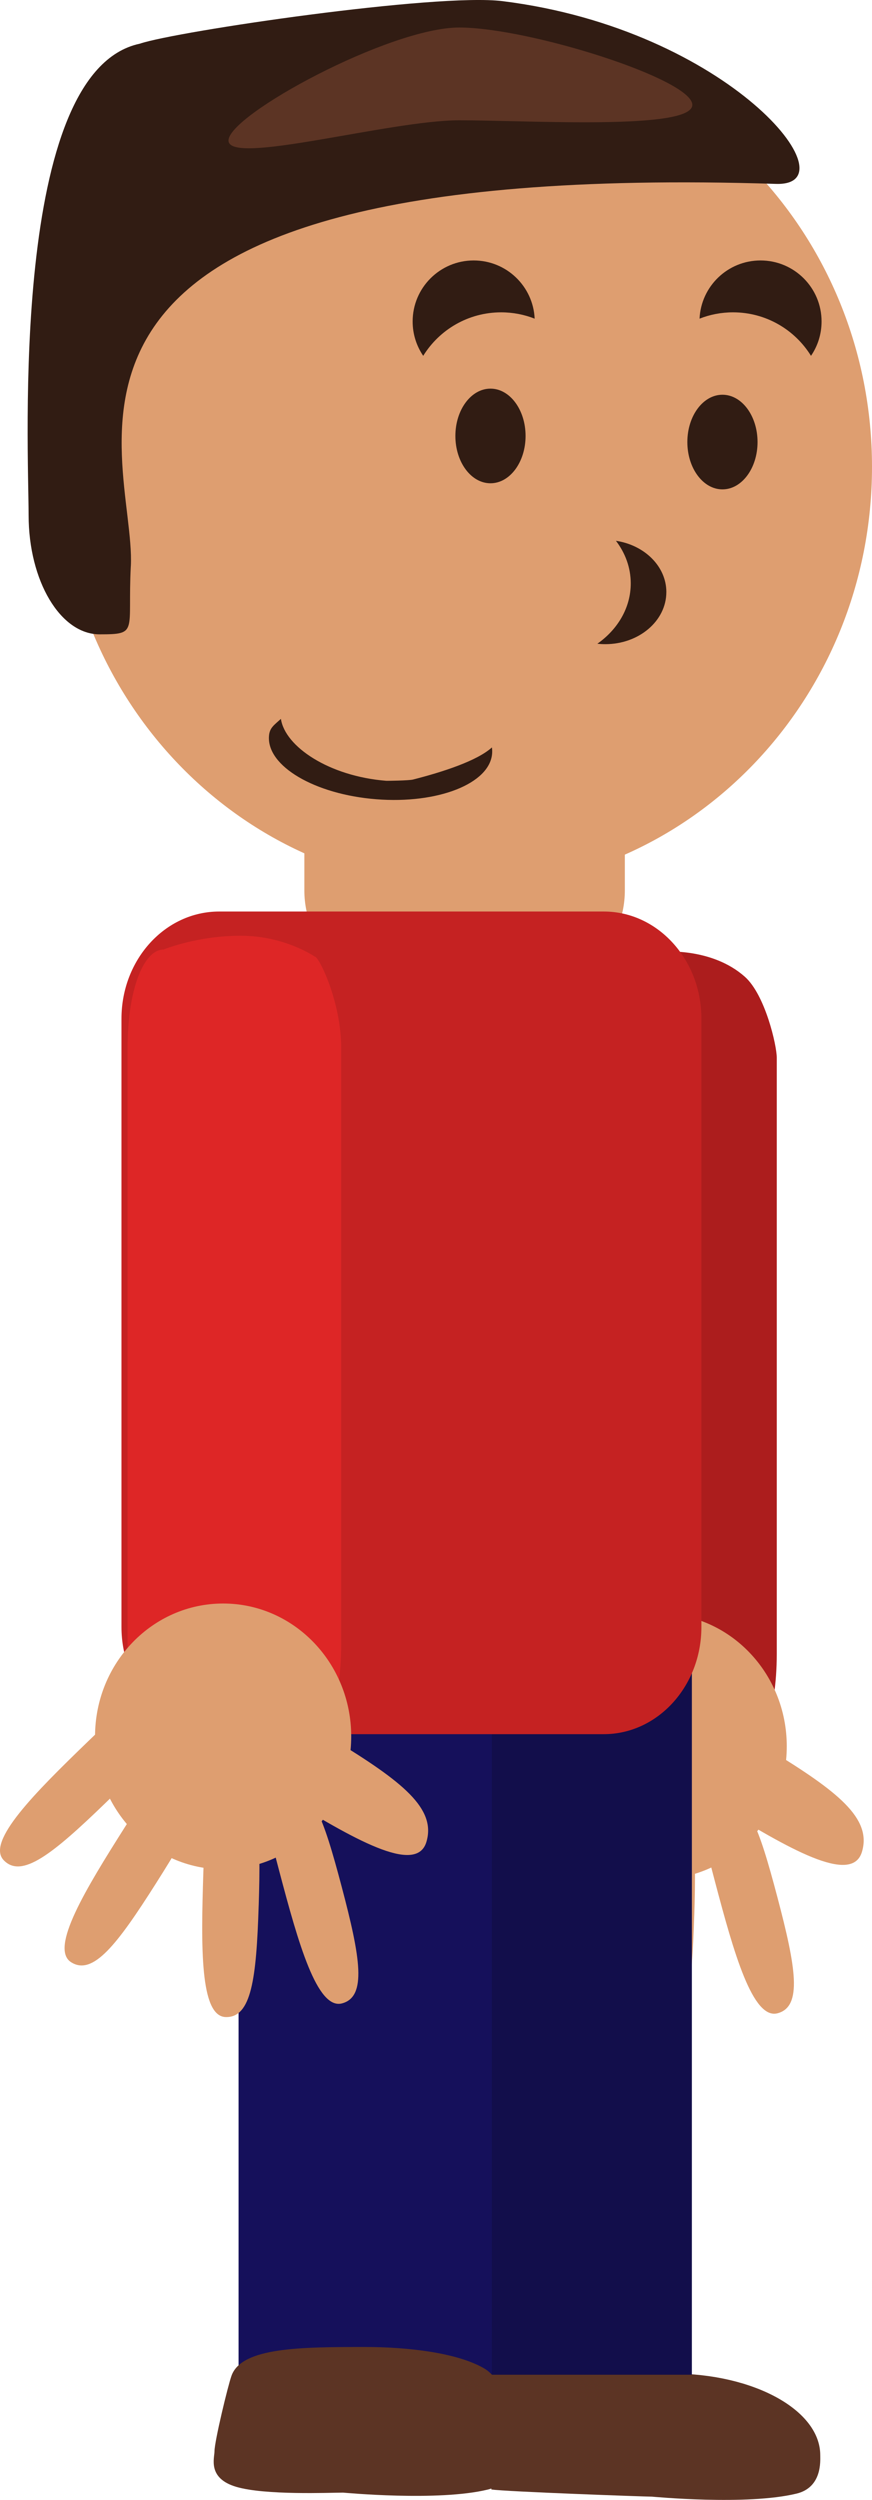
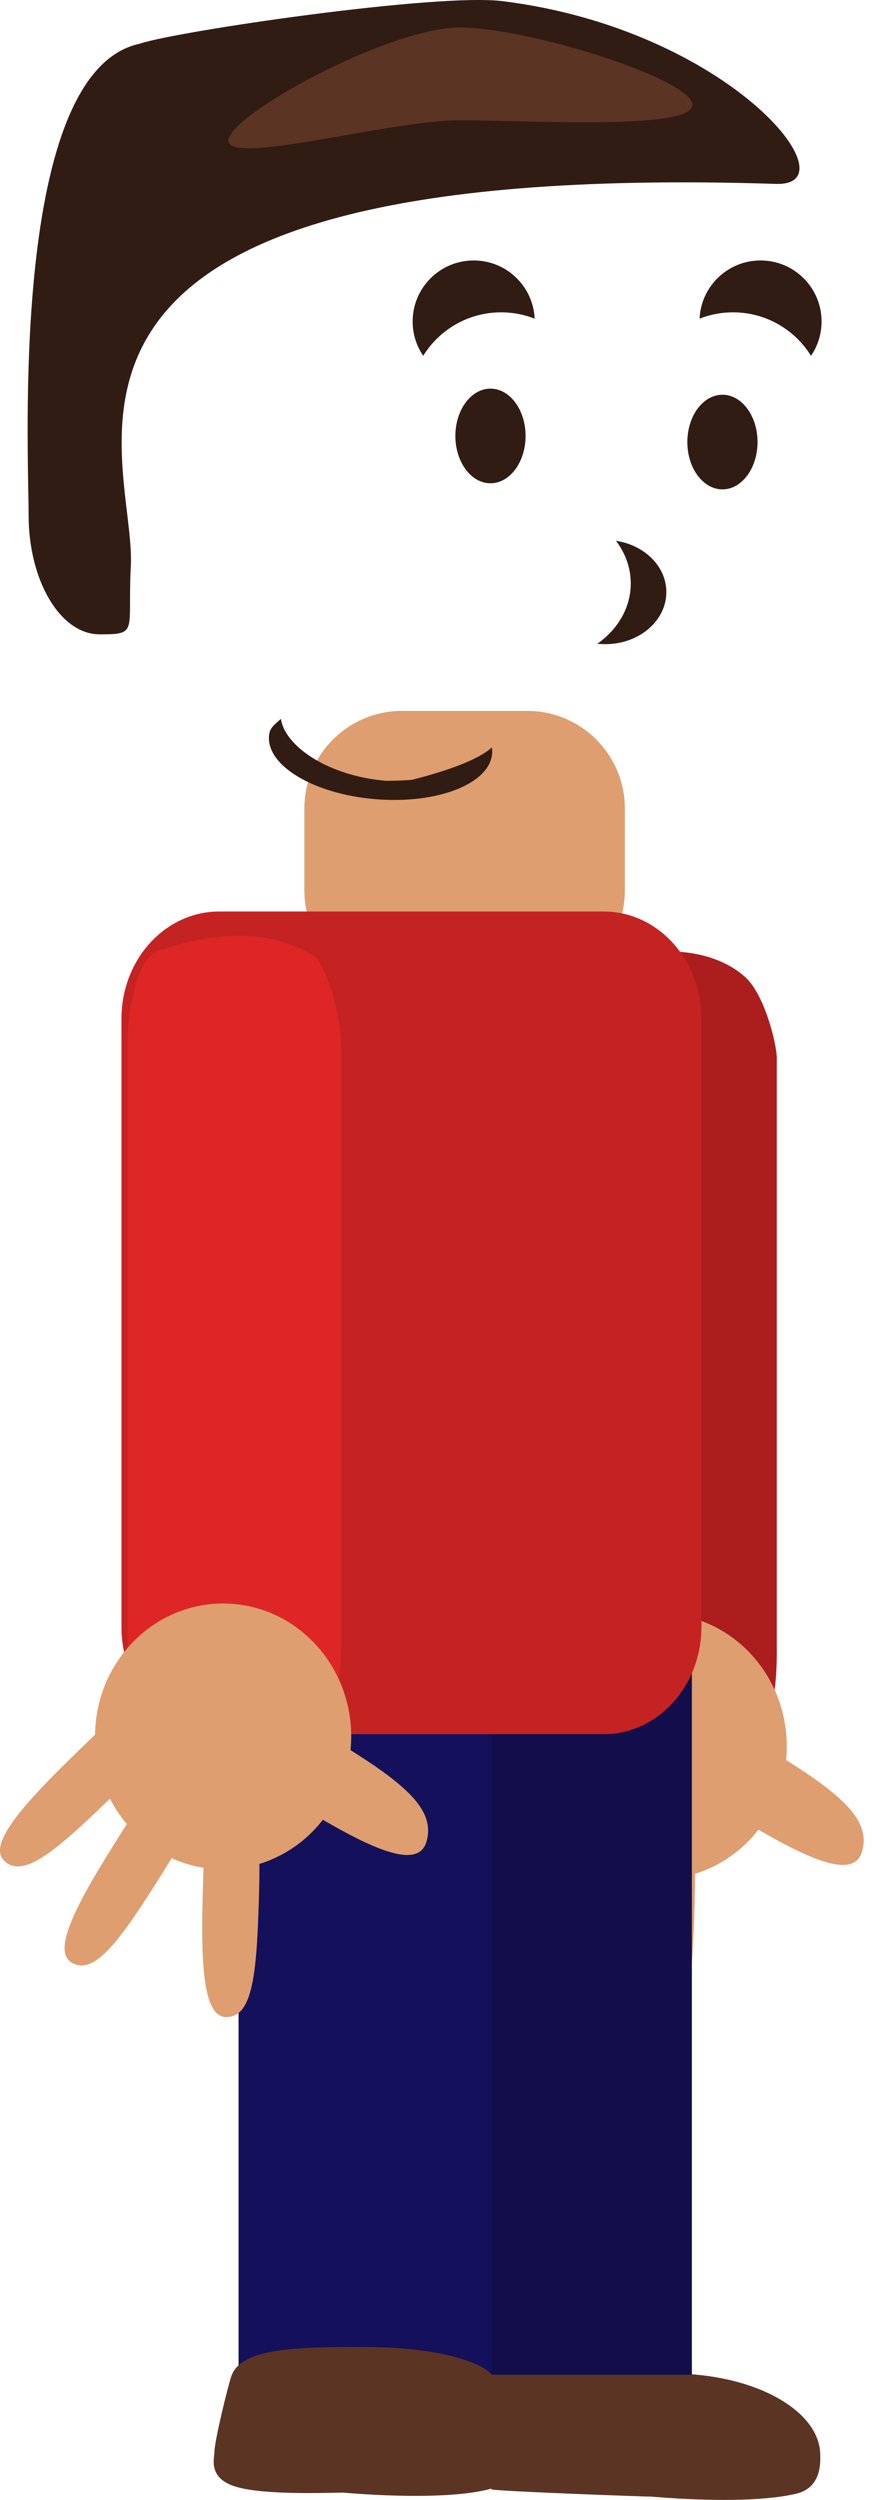
<svg xmlns="http://www.w3.org/2000/svg" version="1.1" width="49.316" height="141.374" viewBox="0,0,49.316,141.374">
  <g transform="translate(-221.522,-108.57)">
    <g stroke="none" stroke-miterlimit="10">
      <g>
        <path d="M265.08,207.544c-3.812,-2.333 -5.554,-3.144 -6.131,-1.241c-0.577,1.903 -0.535,2.092 3.278,4.425c3.812,2.333 7.464,4.476 8.041,2.573c0.577,-1.903 -1.375,-3.424 -5.187,-5.757z" fill="#de9e70" stroke-width="none" />
-         <path d="M265.483,215.841c-1.061,-4.013 -1.688,-5.736 -3.098,-5.363c-1.41,0.373 -1.489,0.488 -0.427,4.502c1.061,4.013 2.129,7.817 3.539,7.444c1.41,-0.373 1.047,-2.57 -0.014,-6.583z" fill="#de9e70" stroke-width="none" />
        <path d="M260.786,216.887c0.131,-4.149 0.023,-5.979 -1.435,-6.025c-1.458,-0.046 -1.566,0.042 -1.697,4.191c-0.131,4.149 -0.195,8.099 1.262,8.145c1.458,0.046 1.739,-2.163 1.869,-6.312z" fill="#de9e70" stroke-width="none" />
        <path d="M254.994,215.61c2.221,-3.507 3.057,-5.138 1.825,-5.918c-1.232,-0.78 -1.37,-0.759 -3.591,2.748c-2.221,3.507 -4.283,6.877 -3.051,7.657c1.232,0.78 2.596,-0.98 4.817,-4.487z" fill="#de9e70" stroke-width="none" />
        <path d="M252.105,211.106c2.985,-2.885 4.182,-4.273 3.168,-5.322c-1.014,-1.049 -1.153,-1.061 -4.137,1.824c-2.985,2.885 -5.783,5.674 -4.769,6.723c1.014,1.049 2.754,-0.34 5.738,-3.225z" fill="#de9e70" stroke-width="none" />
        <path d="M255.405,208.058c-1.124,0 -2.035,-2.66 -2.035,-5.941v-33.738c0,-3.281 0.911,-4.851 2.035,-4.851l3.654,-1.139c0.047,0 2.742,-0.223 4.589,1.419c1.152,1.024 1.804,3.886 1.804,4.57v33.738c0,3.281 -0.911,5.941 -2.035,5.941z" fill="#ac1d1d" stroke-width="0" />
        <path d="M266.018,207.326c0,-4.151 -3.243,-7.516 -7.244,-7.516c-4.001,0 -7.244,3.365 -7.244,7.516c0,4.151 3.243,7.516 7.244,7.516c4.001,0 7.244,-3.365 7.244,-7.516z" fill="#de9e70" stroke-width="none" />
      </g>
      <path d="M267.912,247.417c0,0.327 0.11,1.816 -1.338,2.17c-2.809,0.685 -8.148,0.173 -8.185,0.173c-0.345,0 -8.26,-0.281 -9.075,-0.406c-0.021,-0.003 -0.267,-6.05 -0.267,-6.435c0,-2.551 5.829,-0.12 10.467,-0.12c4.638,0 8.398,2.068 8.398,4.619z" fill="#5c3424" stroke-width="0" />
      <path d="M246.326,242.865v-39.67h14.325v39.67z" fill="#120e4b" stroke-width="0" />
      <path d="M235.014,242.792v-39.67h14.325v39.67z" fill="#15105b" stroke-width="0" />
      <path d="M244.259,164.452c-3.051,0 -5.524,-2.473 -5.524,-5.524v-4.632c0,-3.051 2.473,-5.524 5.524,-5.524h7.077c3.051,0 5.524,2.473 5.524,5.524v4.632c0,3.051 -2.473,5.524 -5.524,5.524z" fill="#de9e70" stroke-width="0" />
-       <path d="M270.838,134.971c0,-13.156 -10.279,-23.821 -22.958,-23.821c-12.679,0 -22.958,10.665 -22.958,23.821c0,13.156 10.279,23.821 22.958,23.821c12.679,0 22.958,-10.665 22.958,-23.821z" fill="#de9e70" stroke-width="none" />
      <path d="M251.246,133.224c0,-1.478 -0.889,-2.676 -1.985,-2.676c-1.096,0 -1.985,1.198 -1.985,2.676c0,1.478 0.889,2.676 1.985,2.676c1.096,0 1.985,-1.198 1.985,-2.676z" fill="#311c13" stroke-width="0" />
      <path d="M264.365,133.569c0,-1.478 -0.889,-2.676 -1.985,-2.676c-1.096,0 -1.985,1.198 -1.985,2.676c0,1.478 0.889,2.676 1.985,2.676c1.096,0 1.985,-1.198 1.985,-2.676z" fill="#311c13" stroke-width="0" />
      <path d="M244.859,126.751c0,-1.907 1.546,-3.452 3.452,-3.452c1.853,0 3.365,1.46 3.449,3.292c-0.587,-0.231 -1.226,-0.358 -1.895,-0.358c-1.863,0 -3.496,0.984 -4.408,2.46c-0.377,-0.553 -0.598,-1.222 -0.598,-1.942z" fill="#311c13" stroke-width="0.5" />
      <path d="M267.388,128.693c-0.912,-1.476 -2.545,-2.46 -4.408,-2.46c-0.669,0 -1.308,0.127 -1.895,0.358c0.084,-1.832 1.596,-3.292 3.449,-3.292c1.907,0 3.452,1.546 3.452,3.452c0,0.72 -0.22,1.389 -0.598,1.942z" fill="#311c13" stroke-width="0.5" />
      <path d="M259.207,142.054c0,1.627 -1.546,2.945 -3.452,2.945c-0.152,0 -0.302,-0.008 -0.449,-0.025c1.153,-0.81 1.888,-2.037 1.888,-3.411c0,-0.889 -0.308,-1.717 -0.838,-2.41c1.62,0.243 2.852,1.449 2.852,2.901z" fill="#311c13" stroke-width="0.5" />
      <path d="M228.922,140.589c0.321,-6.363 -8.621,-23.056 36.486,-21.619c4.441,0.142 -2.644,-8.74 -15.462,-10.335c-3.748,-0.467 -18.467,1.705 -20.518,2.406c-7.366,1.562 -6.288,22.933 -6.288,26.658c0,3.725 1.797,6.744 4.014,6.744c2.217,0 1.579,-0.134 1.766,-3.854z" fill="#311c13" stroke-width="0" />
      <path d="M236.734,150.19c0.036,-0.459 0.276,-0.605 0.675,-0.967c0.23,1.567 2.718,3.247 5.964,3.503c0.03,0.002 1.261,-0.01 1.505,-0.071c1.677,-0.427 3.627,-1.057 4.464,-1.817c0.017,0.115 0.021,0.232 0.012,0.348c-0.134,1.701 -3.068,2.858 -6.553,2.583c-3.485,-0.275 -6.201,-1.877 -6.067,-3.579z" fill="#311c13" stroke-width="0.5" />
      <path d="M233.916,206.64c-3.051,0 -5.524,-2.713 -5.524,-6.059v-34.404c0,-3.346 2.473,-6.059 5.524,-6.059h21.75c3.051,0 5.524,2.713 5.524,6.059v34.404c0,3.346 -2.473,6.059 -5.524,6.059z" fill="#c52222" stroke-width="0" />
      <g>
        <path d="M240.447,206.984c-3.812,-2.333 -5.554,-3.144 -6.131,-1.241c-0.577,1.903 -0.535,2.092 3.278,4.425c3.812,2.333 7.464,4.476 8.041,2.573c0.577,-1.903 -1.375,-3.424 -5.187,-5.757z" fill="#de9e70" stroke-width="none" />
-         <path d="M240.85,215.282c-1.061,-4.013 -1.688,-5.736 -3.098,-5.363c-1.41,0.373 -1.489,0.488 -0.427,4.502c1.061,4.013 2.129,7.817 3.539,7.444c1.41,-0.373 1.047,-2.57 -0.014,-6.583z" fill="#de9e70" stroke-width="none" />
        <path d="M236.153,216.327c0.131,-4.149 0.023,-5.979 -1.435,-6.025c-1.458,-0.046 -1.566,0.042 -1.697,4.191c-0.131,4.149 -0.195,8.099 1.262,8.145c1.458,0.046 1.739,-2.163 1.869,-6.312z" fill="#de9e70" stroke-width="none" />
        <path d="M230.361,215.05c2.221,-3.507 3.057,-5.138 1.825,-5.918c-1.232,-0.78 -1.37,-0.759 -3.591,2.748c-2.221,3.507 -4.283,6.877 -3.051,7.657c1.232,0.78 2.596,-0.98 4.817,-4.487z" fill="#de9e70" stroke-width="none" />
        <path d="M227.472,210.546c2.985,-2.885 4.182,-4.273 3.168,-5.322c-1.014,-1.049 -1.153,-1.061 -4.137,1.824c-2.985,2.885 -5.783,5.674 -4.769,6.723c1.014,1.049 2.754,-0.34 5.738,-3.225z" fill="#de9e70" stroke-width="none" />
        <path d="M230.772,207.498c-1.124,0 -2.035,-2.66 -2.035,-5.941v-33.738c0,-3.281 0.911,-5.551 2.035,-5.551c0,0 1.909,-0.792 4.411,-0.78c2.454,0.011 4.142,1.181 4.142,1.181c0.246,0 1.494,2.588 1.494,5.15v33.738c0,3.281 -0.911,5.941 -2.035,5.941z" fill="#de2626" stroke-width="0" />
        <path d="M241.385,206.767c0,-4.151 -3.243,-7.516 -7.244,-7.516c-4.001,0 -7.244,3.365 -7.244,7.516c0,4.151 3.243,7.516 7.244,7.516c4.001,0 7.244,-3.365 7.244,-7.516z" fill="#de9e70" stroke-width="none" />
      </g>
-       <path d="M260.676,114.498c0,-1.449 -9.245,-4.372 -13.183,-4.372c-3.937,0 -13.048,4.941 -13.048,6.39c0,1.449 9.111,-1.143 13.048,-1.143c3.937,0 13.183,0.574 13.183,-0.874z" fill="#5c3424" stroke-width="0" />
+       <path d="M260.676,114.498c0,-1.449 -9.245,-4.372 -13.183,-4.372c-3.937,0 -13.048,4.941 -13.048,6.39c0,1.449 9.111,-1.143 13.048,-1.143c3.937,0 13.183,0.574 13.183,-0.874" fill="#5c3424" stroke-width="0" />
      <path d="M250.449,247.189c0,0.327 0.11,1.816 -1.338,2.17c-2.809,0.685 -8.148,0.173 -8.185,0.173c-0.726,0 -4.411,0.161 -6.054,-0.33c-1.63,-0.488 -1.219,-1.627 -1.219,-2.012c0,-0.556 0.762,-3.72 0.965,-4.277c0.583,-1.603 3.927,-1.617 7.555,-1.617c2.396,0 5.189,0.319 6.719,1.205c1.432,0.828 1.558,3.456 1.558,4.689z" fill="#5c3424" stroke-width="0" />
    </g>
  </g>
</svg>